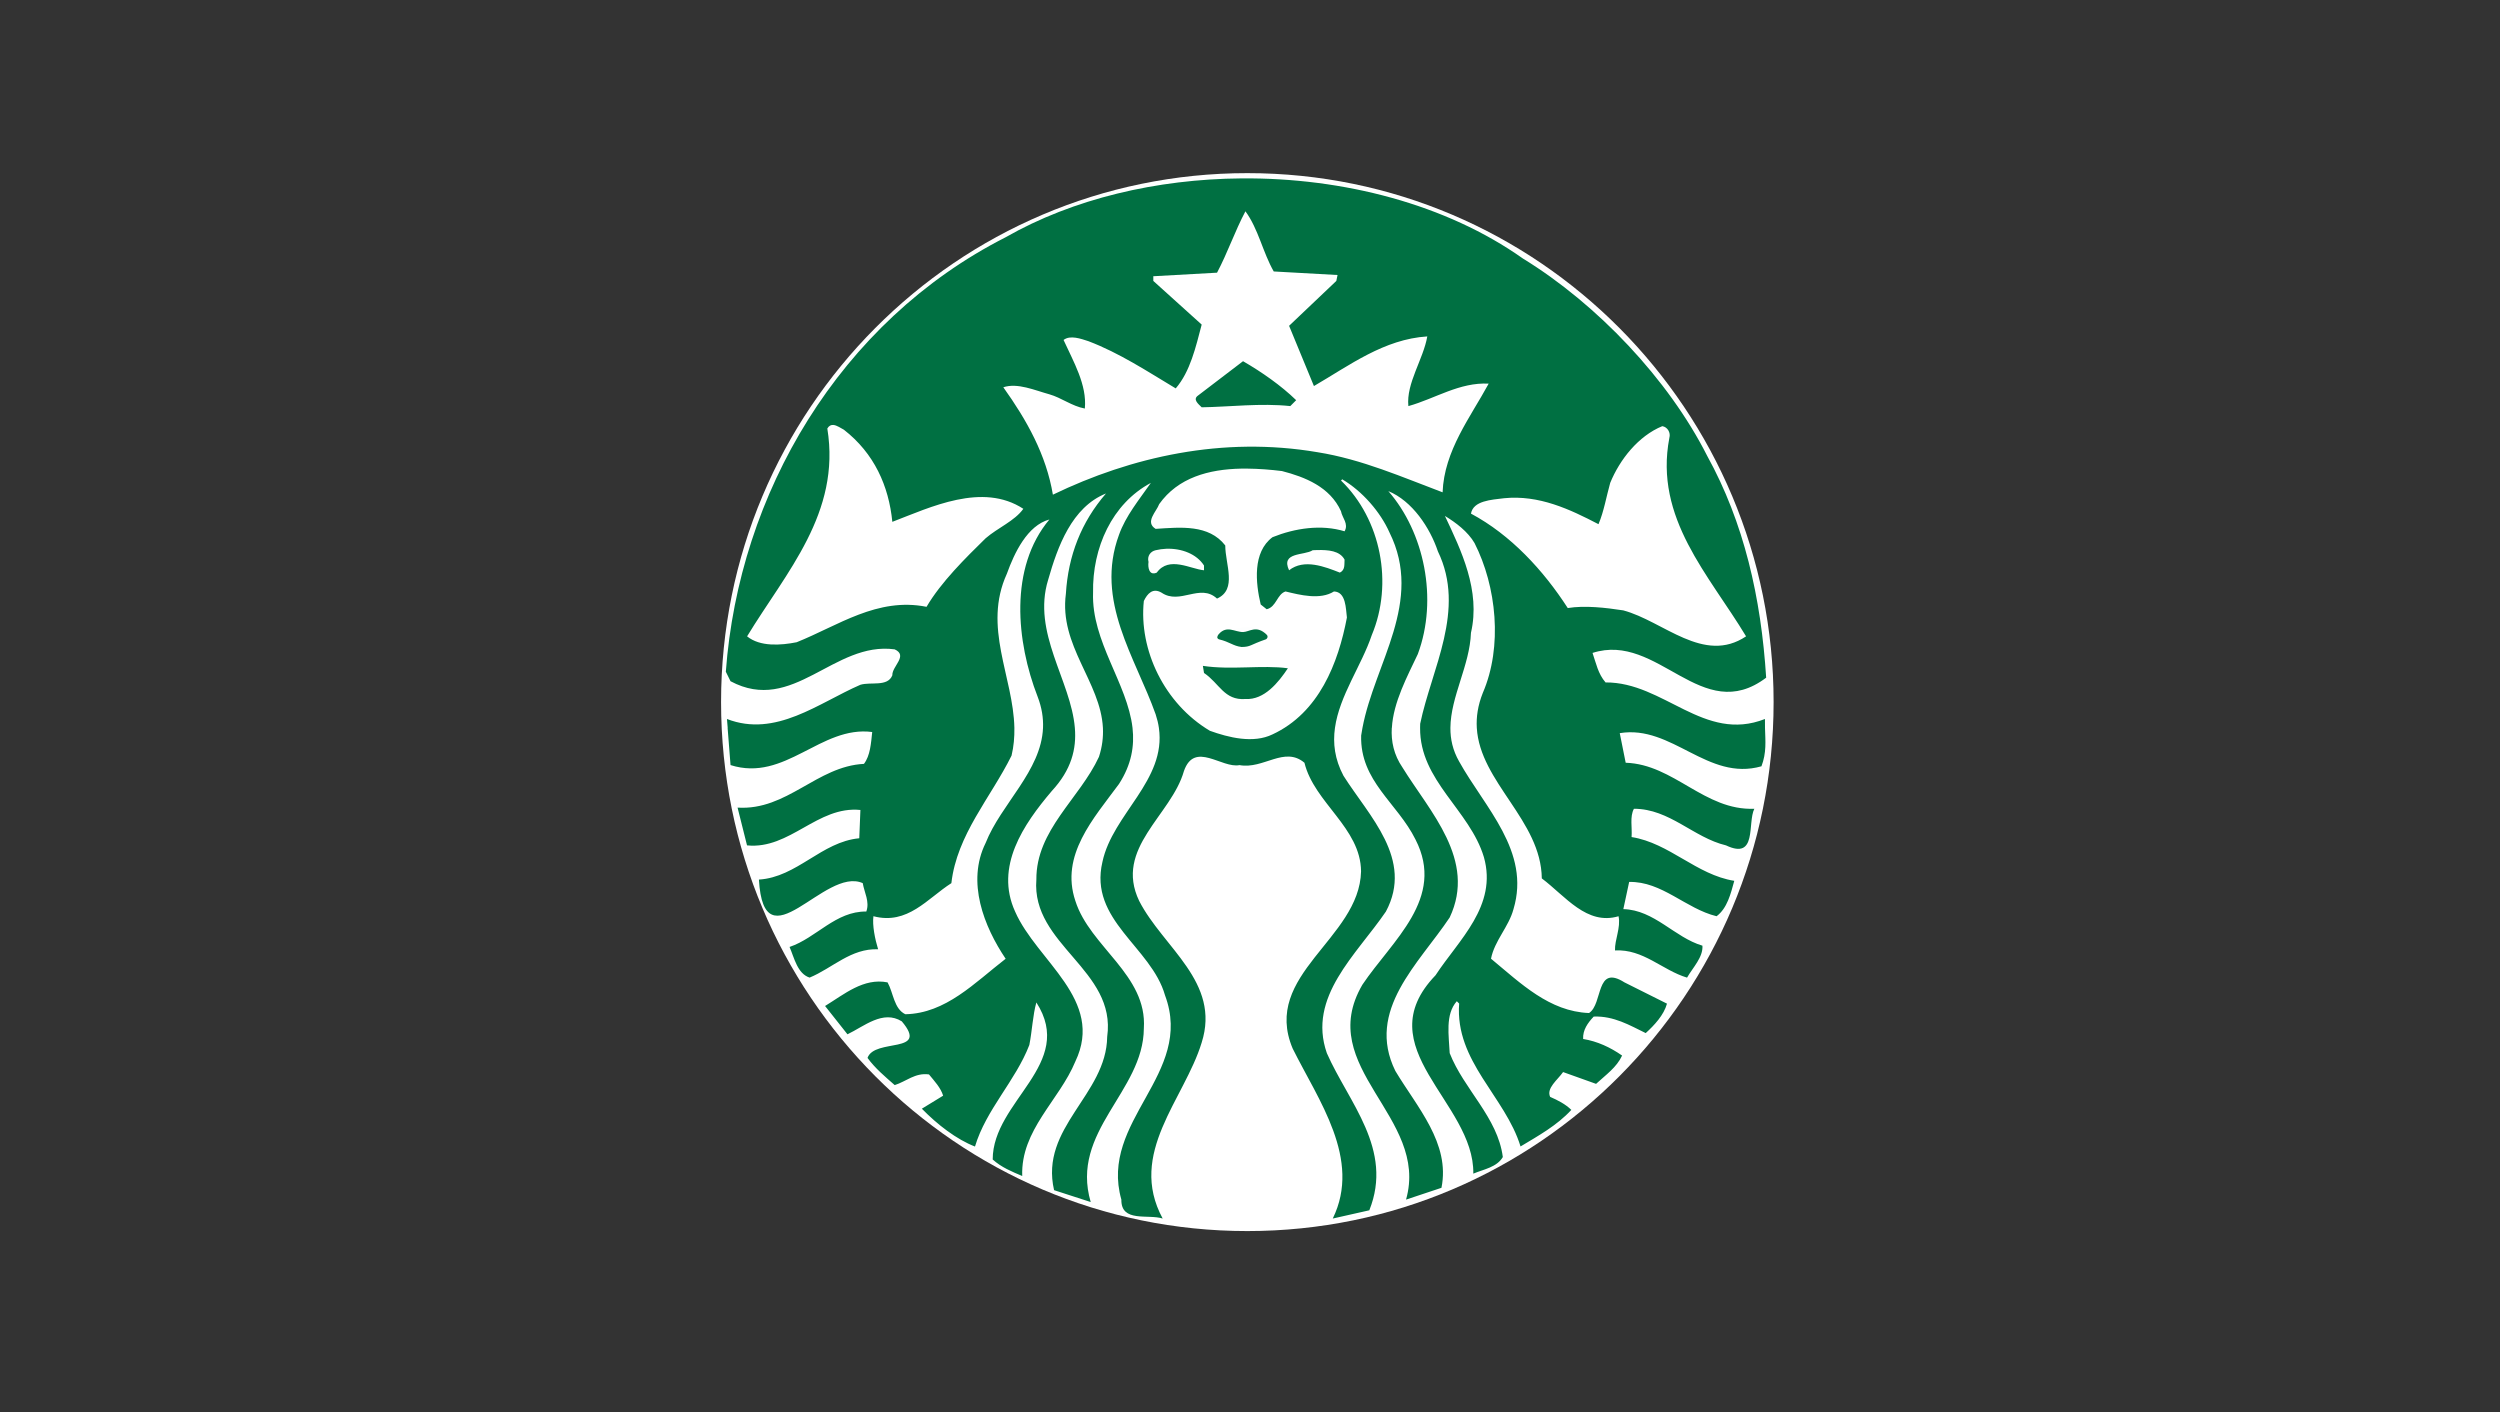
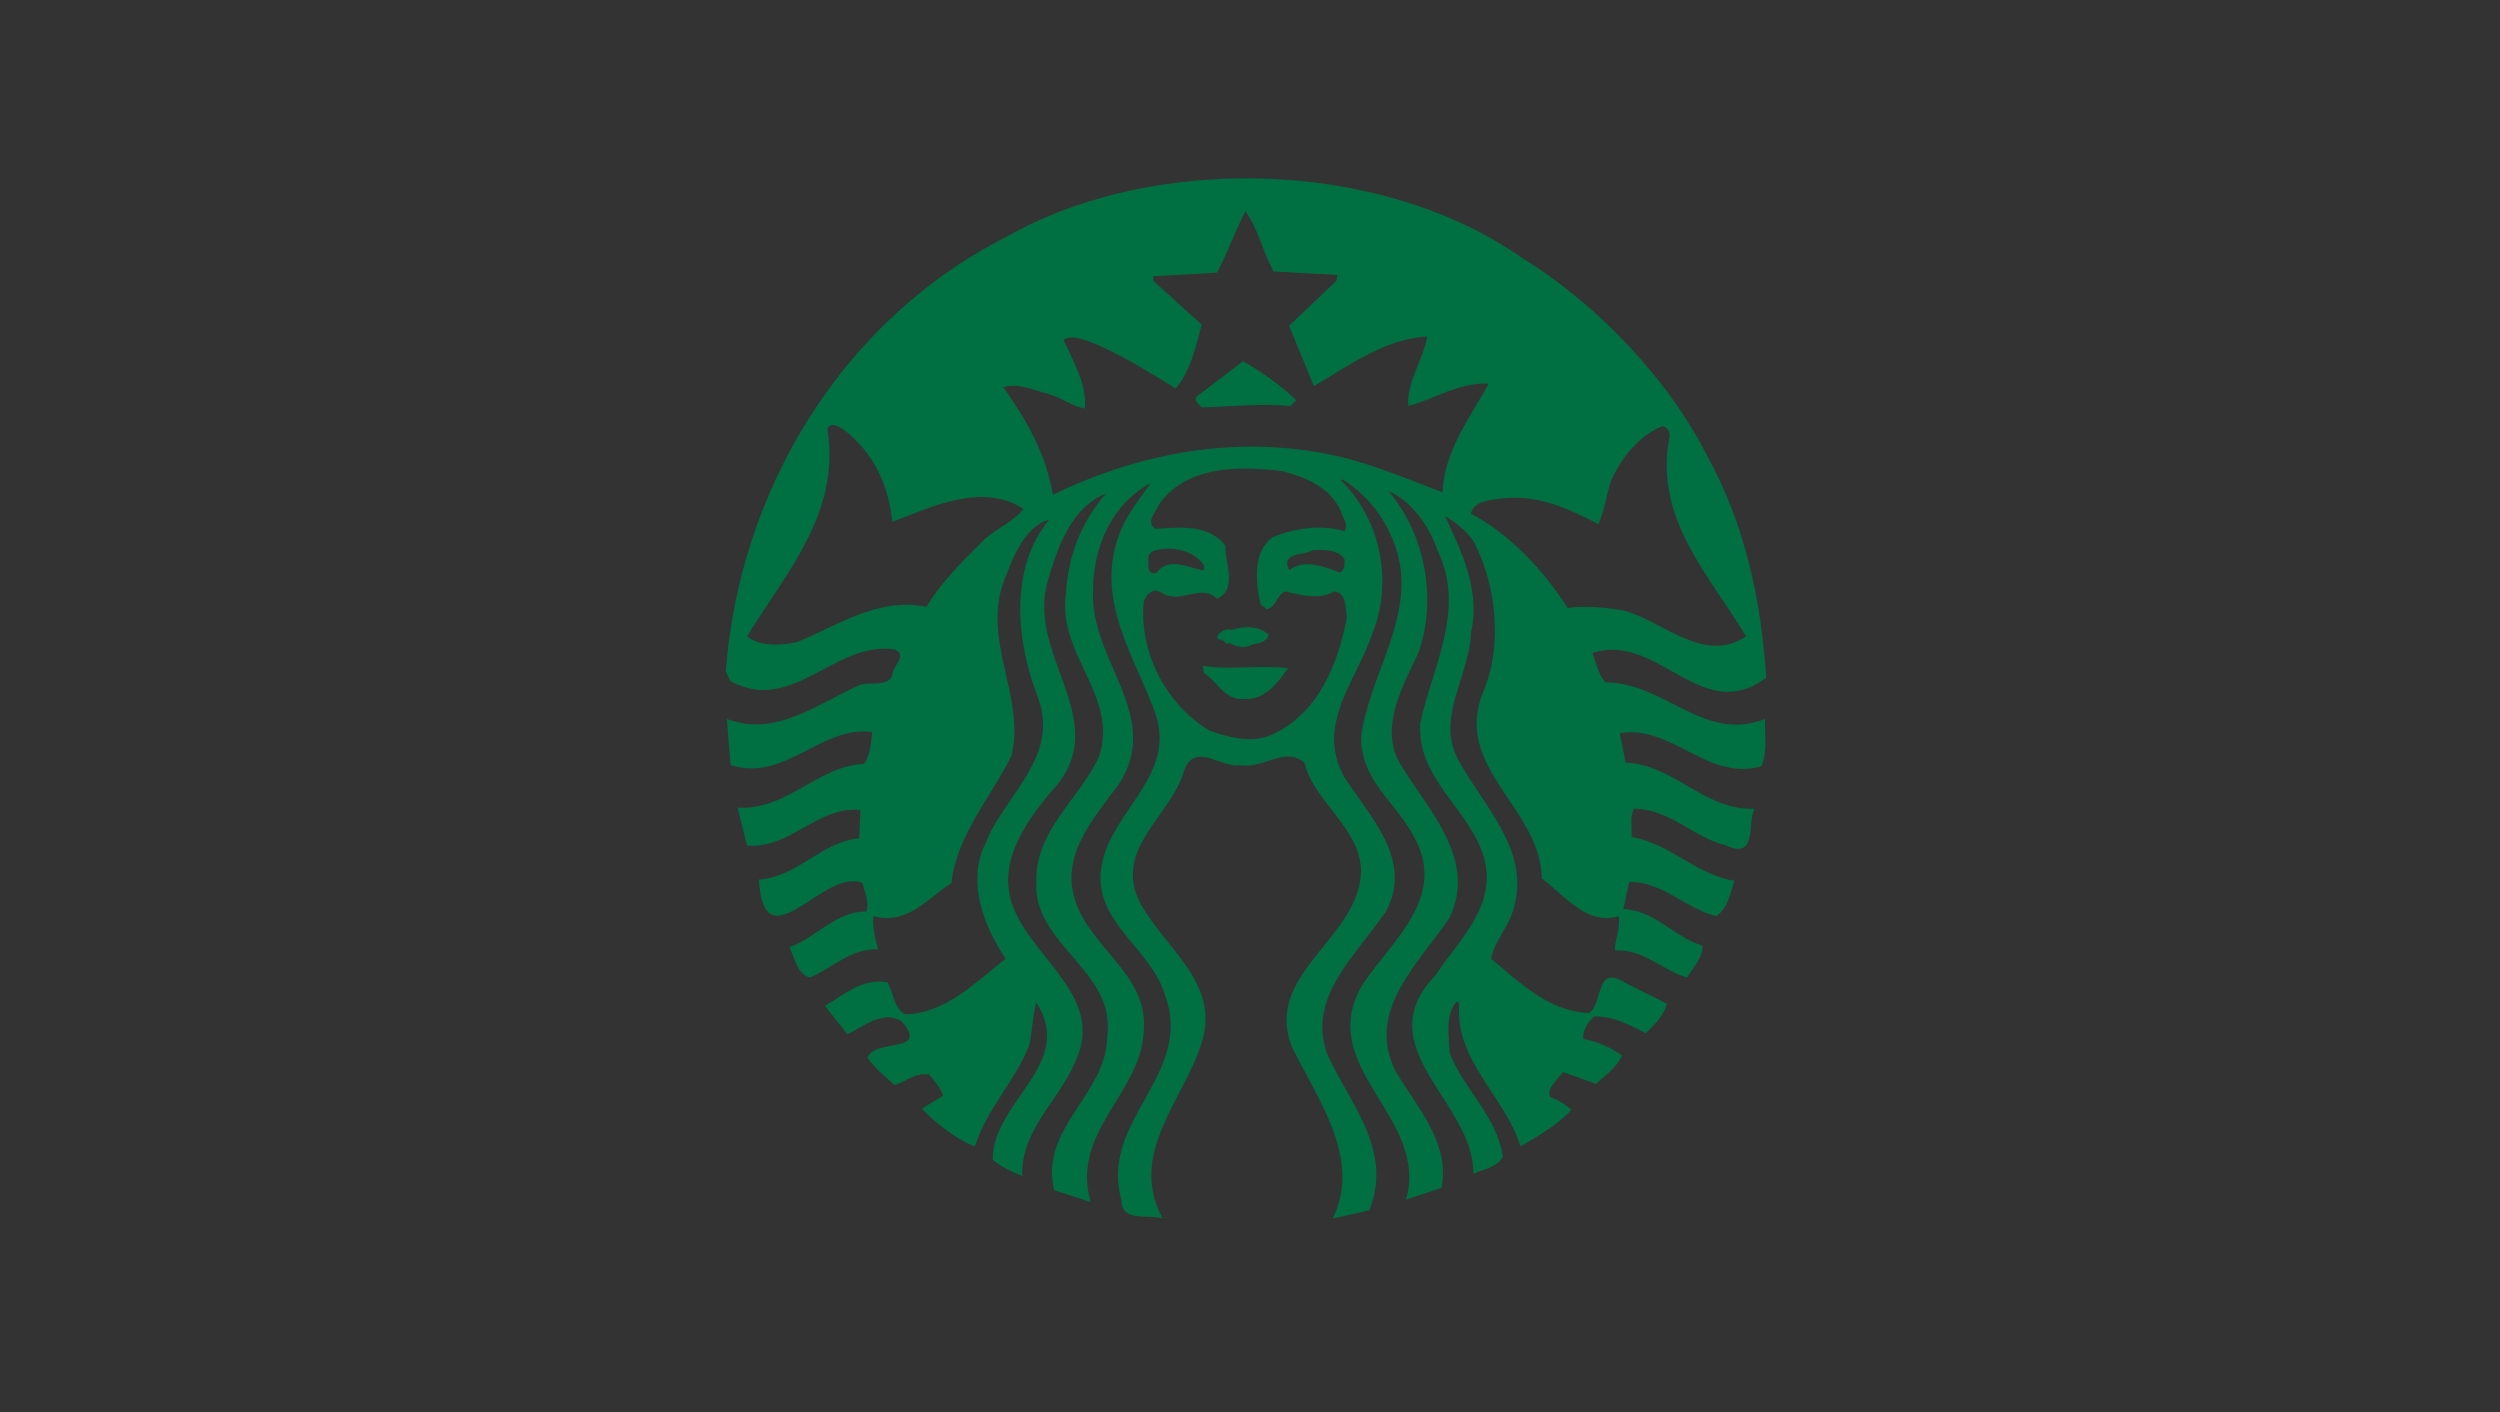
<svg xmlns="http://www.w3.org/2000/svg" width="154" height="87" viewBox="0 0 154 87" fill="none">
  <rect x="0" y="0" width="154" height="87" fill="#333333" stroke="none" />
-   <path d="M109.254 43.25C109.254 61.246 94.74 75.834 76.836 75.834C58.932 75.834 44.418 61.246 44.418 43.25C44.418 25.254 58.932 10.665 76.836 10.665C94.74 10.665 109.254 25.254 109.254 43.25Z" fill="white" />
  <path d="M76.571 22.25C77.712 22.908 78.923 23.754 79.844 24.651L79.482 25.015C77.664 24.822 75.749 25.063 74.025 25.09C73.832 24.896 73.445 24.604 73.806 24.36L76.571 22.25ZM108.724 44.838C108.748 45.659 108.825 46.364 108.505 47.204C105.183 48.149 103.001 44.631 99.777 45.162L100.142 46.985C103.124 47.083 104.987 49.943 108.067 49.82C107.63 50.694 108.263 52.997 106.324 52.076C104.311 51.593 102.855 49.82 100.65 49.82C100.384 50.308 100.552 50.985 100.505 51.563C102.832 51.928 104.506 53.895 106.832 54.258C106.613 55.057 106.396 55.952 105.741 56.44C103.849 55.979 102.37 54.28 100.356 54.328L99.997 56.002C101.912 56.052 103.149 57.746 104.87 58.254C104.917 58.96 104.286 59.591 103.922 60.222C102.394 59.763 101.229 58.45 99.484 58.547C99.46 57.89 99.85 57.143 99.703 56.44C97.743 57.023 96.428 55.202 94.975 54.109C94.933 50.533 91.169 48.188 90.971 44.838C90.932 44.17 91.034 43.457 91.338 42.691C92.576 39.831 92.187 36.117 90.83 33.45C90.418 32.748 89.688 32.194 89.007 31.782C90.003 33.892 91.217 36.386 90.611 38.98C90.541 40.983 89.359 42.907 89.345 44.838C89.341 45.527 89.487 46.215 89.884 46.91C91.461 49.751 94.298 52.44 93.231 56.002C92.938 57.096 92.064 57.942 91.846 59.056C93.691 60.584 95.436 62.306 97.884 62.403C98.756 61.845 98.272 59.375 100.066 60.514L102.686 61.825C102.495 62.526 101.908 63.155 101.376 63.638C100.382 63.154 99.412 62.574 98.173 62.621C97.807 63.009 97.493 63.444 97.521 64.001C98.393 64.144 99.193 64.513 99.922 65.023C99.584 65.751 98.924 66.208 98.318 66.766L96.286 66.039C95.946 66.525 95.241 67.035 95.489 67.568C95.947 67.764 96.456 68.03 96.794 68.37C95.897 69.34 94.76 69.963 93.665 70.622C92.723 67.541 89.618 65.382 89.884 61.819L89.74 61.675C89.01 62.496 89.254 63.808 89.301 64.873C90.174 67.104 92.258 68.828 92.574 71.274C92.209 71.904 91.387 72.03 90.756 72.296C90.829 67.885 84.138 64.539 88.429 60.077C89.86 57.892 92.257 55.806 91.408 52.798C90.536 49.894 87.451 48.094 87.478 44.838L87.483 44.584C88.185 41.189 90.32 37.576 88.574 33.963C88.087 32.511 87 30.86 85.52 30.252C87.726 32.776 88.6 36.894 87.338 40.291C86.703 41.641 85.827 43.251 85.739 44.839H85.734C85.687 45.668 85.857 46.493 86.392 47.275C88.066 49.992 90.974 52.975 89.301 56.516C87.41 59.351 84.113 62.236 85.954 65.971C87.288 68.201 89.35 70.427 88.794 73.169L86.612 73.896C88.067 68.781 80.937 65.776 83.922 60.66C85.764 57.92 89.06 55.349 87.194 51.713C86.079 49.46 83.775 48.127 83.847 45.311L83.927 44.839C84.678 40.845 87.713 37.066 85.591 32.798C85.033 31.538 83.918 30.254 82.681 29.526L82.606 29.601C85.081 32.001 85.834 35.95 84.5 39.125C83.877 40.988 82.511 42.843 82.233 44.839C82.101 45.78 82.213 46.756 82.756 47.783C84.332 50.279 87.096 52.926 85.371 56.152C83.555 58.816 80.523 61.409 81.734 64.875C83.068 67.906 85.854 70.794 84.35 74.554L82.098 75.062C83.891 71.399 81.202 67.763 79.627 64.586C77.71 60.027 83.744 57.845 83.841 53.677C83.818 50.987 80.959 49.459 80.354 46.986C79.116 45.942 77.833 47.402 76.354 47.131C75.261 47.35 73.584 45.627 72.931 47.495C72.155 50.233 68.617 52.247 70.172 55.495C71.651 58.381 75.212 60.492 74.022 64.227C72.958 67.716 69.44 71.038 71.621 75.062C70.725 74.772 69.052 75.328 69.076 73.896C67.694 69.023 73.585 66.184 71.766 61.313C70.919 58.33 67.061 56.681 67.91 53.093C68.538 50.139 71.853 48.075 71.388 44.839C71.35 44.568 71.283 44.291 71.188 44.002C69.951 40.51 67.427 37.018 68.931 32.943C69.344 31.779 70.169 30.785 70.894 29.745C68.494 31.03 67.283 33.746 67.333 36.51C67.228 39.515 69.448 42.089 69.764 44.839C69.888 45.949 69.706 47.085 68.931 48.291C67.357 50.428 65.297 52.681 66.242 55.494C67.139 58.332 70.679 60.051 70.461 63.35C70.437 67.252 65.903 69.682 67.188 74.046L64.931 73.314C64.035 69.436 68.156 67.452 68.203 63.864C68.787 59.738 63.524 58.207 63.84 54.184C63.817 51.129 66.507 49.193 67.695 46.623C67.899 45.997 67.967 45.406 67.94 44.839C67.794 41.997 65.233 39.775 65.658 36.58C65.801 34.228 66.601 32.166 68.129 30.398C66.021 31.245 65.15 33.672 64.568 35.709C63.557 38.975 65.969 41.913 66.211 44.839C66.319 46.132 66.003 47.416 64.787 48.73C63.04 50.788 61.269 53.386 62.53 56.152C63.865 59.205 68.061 61.581 66.241 65.388C65.248 67.789 62.871 69.606 62.969 72.442C62.339 72.175 61.685 71.909 61.15 71.425C61.15 67.814 66.288 65.557 63.84 61.751C63.623 62.502 63.577 63.523 63.407 64.371C62.557 66.579 60.739 68.346 60.059 70.627C58.922 70.189 57.732 69.266 56.786 68.296L58.097 67.494C57.951 67.009 57.564 66.597 57.225 66.185C56.374 66.065 55.815 66.623 55.114 66.842C54.507 66.308 53.922 65.823 53.439 65.168C53.874 63.929 57.273 64.954 55.551 62.916C54.389 62.19 53.222 63.228 52.204 63.713L50.824 61.969C52.012 61.243 53.197 60.222 54.675 60.515C55.039 61.171 55.064 62.135 55.766 62.477C58.263 62.429 60.033 60.54 61.948 59.06C60.613 57.074 59.527 54.333 60.713 51.931C61.662 49.525 64.137 47.498 64.25 44.838C64.275 44.232 64.18 43.595 63.916 42.91C62.607 39.539 62.145 34.983 64.643 32C63.285 32.365 62.484 34.058 62.023 35.343C60.521 38.634 62.42 41.683 62.486 44.838C62.495 45.405 62.449 45.974 62.311 46.546C61.026 49.141 58.943 51.417 58.605 54.402C57.125 55.346 55.911 56.996 53.803 56.439C53.728 56.996 53.898 57.845 54.092 58.476C52.42 58.406 51.28 59.638 49.872 60.22C49.123 59.98 48.928 59.01 48.637 58.332C50.285 57.776 51.473 56.124 53.365 56.15C53.584 55.541 53.242 54.983 53.145 54.401C50.792 53.357 47.062 59.564 46.749 54.182C49.1 54.037 50.603 51.854 52.931 51.637L53.001 49.894C50.358 49.627 48.658 52.343 46.017 52.075L45.434 49.749C48.49 49.94 50.31 47.202 53.22 47.054C53.607 46.546 53.654 45.794 53.728 45.092C50.552 44.678 48.372 48.198 45.001 47.129C45.001 47.129 44.884 45.664 44.821 44.838H44.826C44.803 44.515 44.781 44.29 44.781 44.29C47.788 45.456 50.429 43.297 53.001 42.182C53.655 41.987 54.675 42.326 54.968 41.599C54.943 41.041 55.96 40.389 55.113 40C51.353 39.49 48.856 44.025 45 41.963L44.711 41.38C45.513 30.422 51.693 19.828 61.948 14.615C66.101 12.241 71.261 11.031 76.465 10.989C82.745 10.936 89.09 12.584 93.811 15.925C98.395 18.737 102.78 23.371 105.159 28.075C107.435 32.197 108.483 36.822 108.796 41.745C104.818 44.75 102.15 38.914 98.1 40.22C98.318 40.852 98.439 41.505 98.902 42.038C102.491 42.013 104.963 45.772 108.721 44.29L108.724 44.838ZM63.038 31.343C60.516 29.694 57.318 31.246 54.968 32.145C54.75 29.937 53.853 27.926 51.984 26.471C51.803 26.381 51.552 26.191 51.326 26.177C51.191 26.169 51.063 26.223 50.963 26.396C51.81 31.608 48.422 35.245 46.021 39.199C46.82 39.852 48.105 39.755 49.074 39.562C51.62 38.545 54.044 36.773 57.075 37.38C57.971 35.853 59.477 34.373 60.712 33.161C61.466 32.508 62.502 32.094 63.038 31.343ZM70.749 34.616C70.701 34.93 70.774 35.489 71.257 35.273C72.01 34.231 73.343 35.055 74.167 35.129V34.836C73.715 34.126 72.785 33.769 71.841 33.804C71.623 33.812 71.401 33.844 71.188 33.894C70.872 33.964 70.652 34.253 70.749 34.616ZM82.605 31.492C81.928 29.989 80.377 29.38 78.968 29.017C78.278 28.932 77.562 28.874 76.851 28.867C76.718 28.866 76.585 28.864 76.453 28.867C74.465 28.907 72.566 29.418 71.406 31.054C71.239 31.516 70.507 32.164 71.187 32.578C72.715 32.48 74.458 32.289 75.476 33.6C75.476 34.765 76.228 36.315 74.968 36.873C73.924 35.906 72.687 37.284 71.551 36.508C71.017 36.193 70.679 36.561 70.46 37.021C70.144 40.027 71.718 43.344 74.53 45.017C75.67 45.428 77.202 45.819 78.391 45.236C81.252 43.904 82.437 40.85 82.97 38.038C82.898 37.502 82.924 36.459 82.172 36.434C81.324 36.97 80.088 36.653 79.189 36.434C78.657 36.605 78.633 37.383 78.028 37.53L77.659 37.236C77.344 35.904 77.149 34.013 78.387 33.091C79.77 32.534 81.395 32.29 82.825 32.728C83.092 32.267 82.68 31.905 82.605 31.492ZM81.146 33.883C81.05 33.886 80.956 33.89 80.862 33.894C80.353 34.232 78.873 33.989 79.407 35.129C80.329 34.4 81.614 34.911 82.536 35.273C82.876 35.104 82.802 34.764 82.825 34.472C82.529 33.921 81.822 33.87 81.146 33.883ZM91.702 23.632C89.907 23.537 88.405 24.555 86.756 25.016C86.612 23.613 87.678 22.131 87.921 20.723C85.255 20.894 83.143 22.499 80.938 23.781C80.427 22.548 79.915 21.308 79.408 20.07L82.318 17.305L82.392 16.941L78.462 16.722C77.785 15.536 77.519 14.107 76.718 13.016C76.064 14.253 75.624 15.561 74.97 16.797L71.044 17.016V17.305L74.024 19.995C73.659 21.378 73.321 22.88 72.425 23.925C70.679 22.88 68.958 21.742 67.044 21.016C66.584 20.867 65.927 20.625 65.515 20.941C66.121 22.275 66.968 23.71 66.826 25.166C66.025 25.018 65.396 24.505 64.644 24.29C63.744 24.044 62.677 23.564 61.804 23.856C63.259 25.892 64.447 28.022 64.858 30.472C69.685 28.142 75.314 26.86 81.157 27.856C83.897 28.292 86.415 29.408 88.864 30.327C88.96 27.758 90.585 25.694 91.702 23.632ZM99.992 37.599C102.463 38.254 104.942 40.946 107.558 39.199C105.28 35.417 101.887 31.925 102.831 26.98C102.93 26.642 102.711 26.3 102.397 26.252C100.919 26.856 99.774 28.313 99.189 29.745C98.949 30.591 98.806 31.492 98.467 32.29C96.696 31.368 94.806 30.475 92.648 30.691C91.87 30.788 90.755 30.839 90.611 31.638C93.06 32.946 95.073 35.13 96.574 37.456C97.619 37.285 98.9 37.431 99.992 37.599ZM74.097 41.017L74.167 41.455C75.114 42.087 75.406 43.156 76.717 43.059C77.88 43.128 78.753 42.038 79.333 41.166C77.759 40.949 75.843 41.285 74.097 41.017ZM75.407 39.054C75.454 39.249 75.287 39.54 75.551 39.638C76.327 39.469 77.733 40.05 78.166 39.129C77.864 38.79 77.37 38.636 76.851 38.636C76.333 38.636 75.796 38.787 75.407 39.054Z" fill="#007042" />
-   <path opacity="0.99" d="M74.102 38.214H79.418V40.398H74.102V38.214Z" fill="white" />
  <path d="M75.083 39.381C75.77 39.544 75.94 39.787 76.483 39.855C77.061 39.845 76.977 39.728 77.984 39.38C78.05 39.357 78.141 39.211 78.028 39.099C77.403 38.479 76.971 38.922 76.579 38.934C76.059 38.94 75.572 38.489 75.064 39.075C74.978 39.194 74.932 39.31 75.083 39.381Z" fill="#007042" />
</svg>